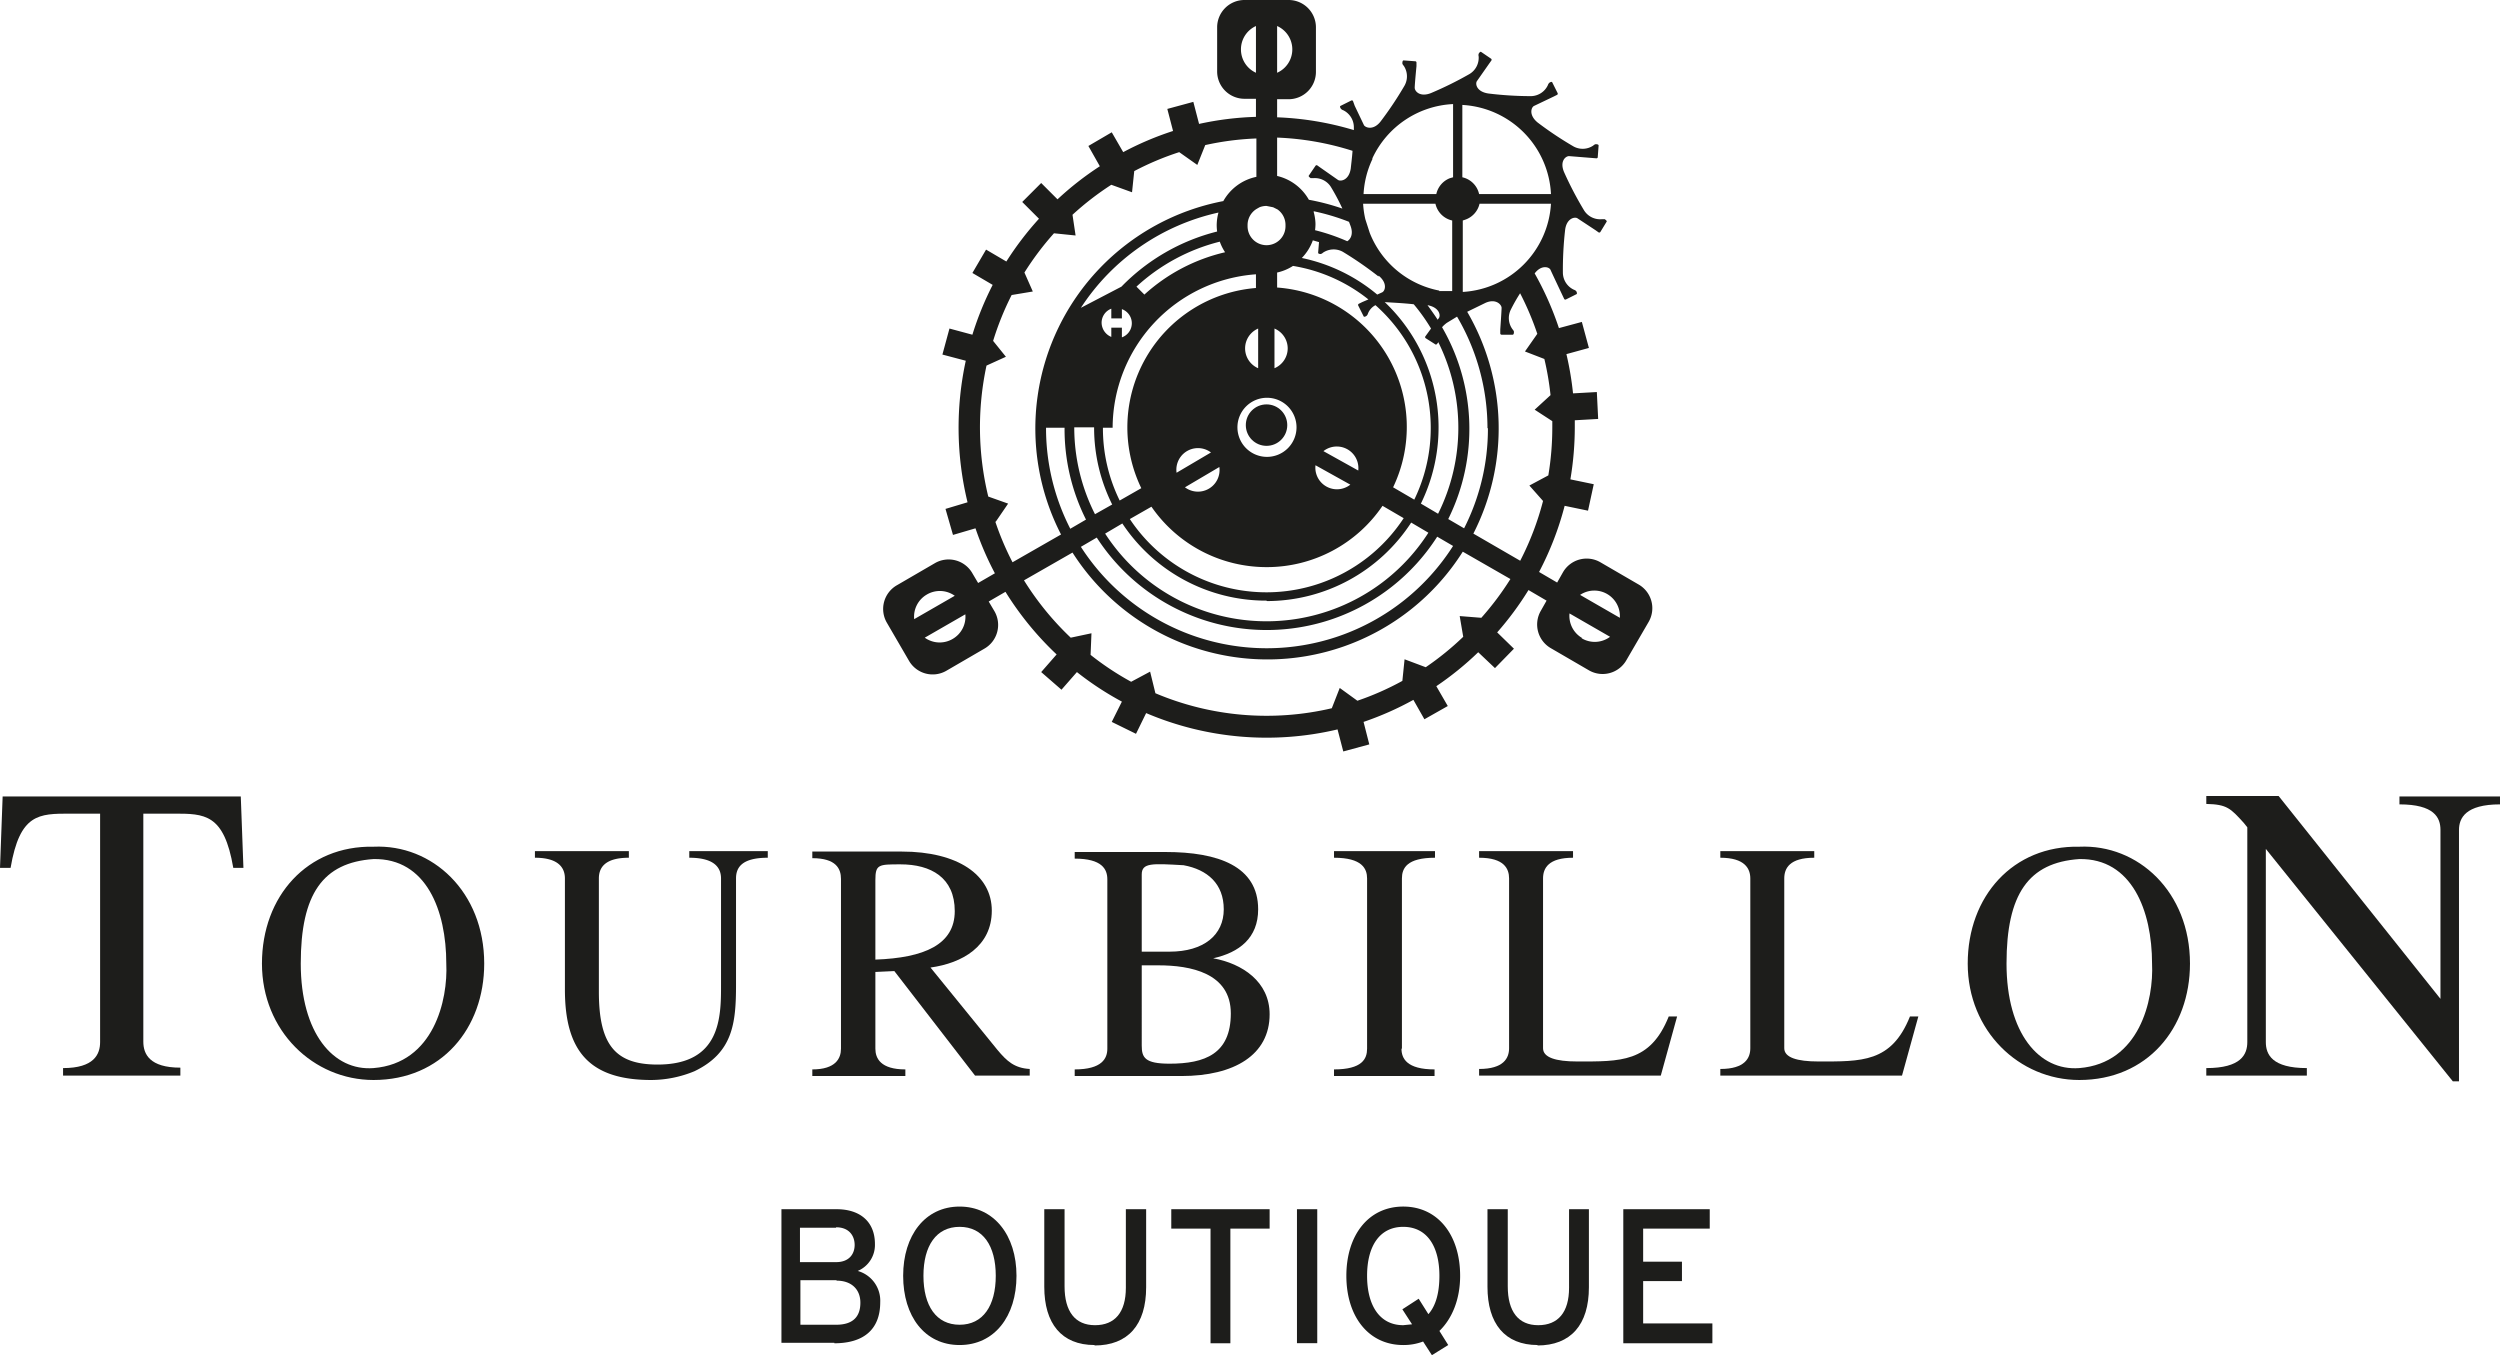
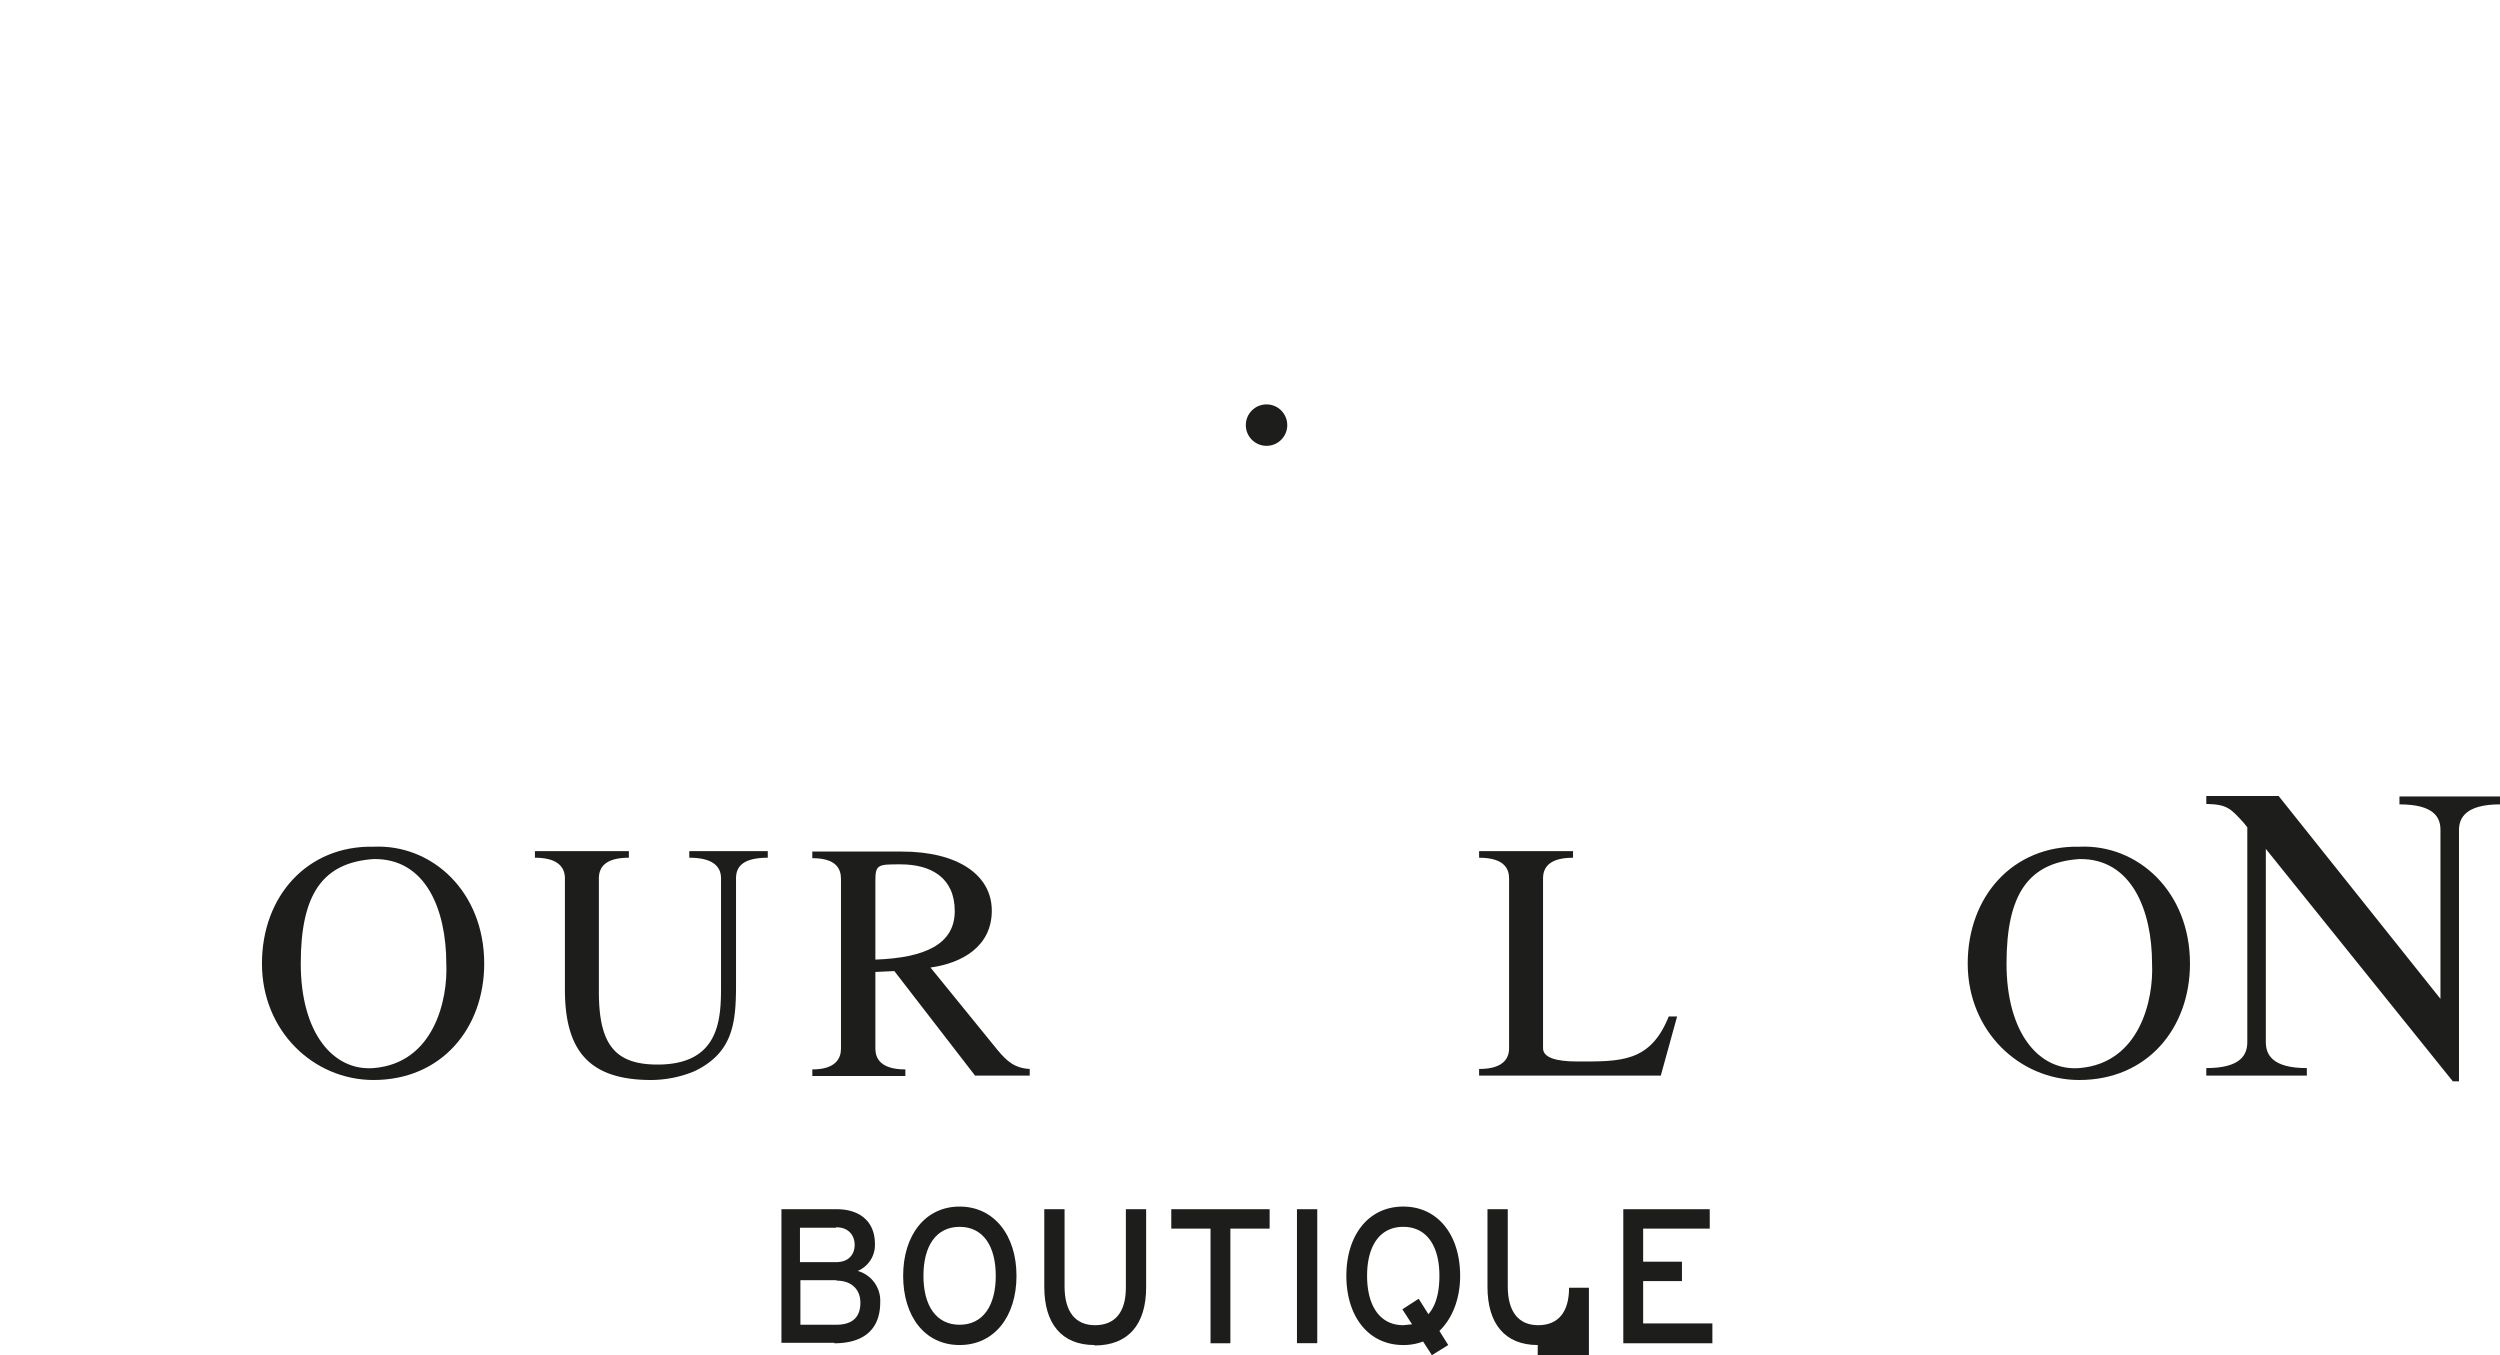
<svg xmlns="http://www.w3.org/2000/svg" id="logo-tourbillon" data-name="Calque 1" viewBox="0 0 566.9 307.3">
  <defs>
    <style>.cls-1{fill:#1d1d1b;}</style>
  </defs>
  <title>logo-tourbillon</title>
  <circle class="cls-1" cx="287.2" cy="96.4" r="4.7" />
-   <path class="cls-1" d="M371.5,262.3l-8.6-5a6.2,6.2,0,0,0-8.5,2.3l-1.3,2.3-4.1-2.4a69.9,69.9,0,0,0,5.8-15l5.3,1.1,1.3-6-5.3-1.1a71.4,71.4,0,0,0,1-11.8q0-.8,0-1.6l5.3-.3-0.3-6.1-5.4.3a70.9,70.9,0,0,0-1.5-8.9l5.1-1.4-1.6-5.9-5.2,1.4a70,70,0,0,0-5.5-12.4c1.5-2,3.3-1.5,3.6-.8s3.1,6.6,3.1,6.6a0.3,0.3,0,0,0,.4.1l2.4-1.2c0.2-.1,0-0.6-0.1-0.7a1.2,1.2,0,0,0-.5-0.3,4.3,4.3,0,0,1-2.5-3.8,80.3,80.3,0,0,1,.5-9.7c0.3-2.7,2.2-3.1,2.8-2.7l4.1,2.7,0.7,0.5a0.3,0.3,0,0,0,.4-0.1l1.4-2.3c0.2-.2-0.3-0.5-0.4-0.6h-0.6a4.3,4.3,0,0,1-4.1-2,80.2,80.2,0,0,1-4.5-8.6c-1.1-2.5.3-3.7,1.1-3.7l6.2,0.5a0.3,0.3,0,0,0,.3-0.2l0.2-2.7c0-.3-0.5-0.3-0.7-0.3a1.2,1.2,0,0,0-.5.3,4.3,4.3,0,0,1-4.5.2,80.4,80.4,0,0,1-8.1-5.4c-2.1-1.7-1.5-3.5-.8-3.8l4.4-2.1,0.8-.4a0.3,0.3,0,0,0,.1-0.4l-1.2-2.4c-0.1-.3-0.6,0-0.7.1a1.2,1.2,0,0,0-.3.5,4.3,4.3,0,0,1-3.8,2.5,79.9,79.9,0,0,1-9.7-.6c-2.7-.4-3-2.2-2.6-2.8l2.8-4,0.5-.7a0.3,0.3,0,0,0-.1-0.4l-2.2-1.5c-0.2-.2-0.5.2-0.6,0.4a1.1,1.1,0,0,0,0,.6,4.3,4.3,0,0,1-2.1,4,80.9,80.9,0,0,1-8.7,4.3c-2.5,1-3.7-.4-3.7-1.2s0.4-4.9.4-4.9V144a0.3,0.3,0,0,0-.2-0.3l-2.7-.2c-0.3,0-.3.5-0.3,0.7a1.1,1.1,0,0,0,.3.5,4.3,4.3,0,0,1,.2,4.5,79.4,79.4,0,0,1-5.4,8.1c-1.6,2.1-3.4,1.5-3.8.9l-2.1-4.4-0.4-1.1a0.3,0.3,0,0,0-.4-0.1l-2.4,1.2c-0.3.1,0,.6,0.1,0.7a1.2,1.2,0,0,0,.5.3,4.3,4.3,0,0,1,2.4,3.8c0,0.1,0,.4,0,0.7a69.2,69.2,0,0,0-17.4-2.9v-4.1h2.6a6.2,6.2,0,0,0,6.2-6.2V136a6.2,6.2,0,0,0-6.2-6.2h-10A6.2,6.2,0,0,0,276,136v10a6.2,6.2,0,0,0,6.2,6.2h2.6v4.1a69.1,69.1,0,0,0-12.9,1.6l-1.3-5-5.9,1.6,1.3,5a69.1,69.1,0,0,0-11.3,4.8l-2.6-4.5-5.3,3.1,2.6,4.6a69.8,69.8,0,0,0-9.6,7.5l-3.7-3.7-4.3,4.3,3.8,3.8a70.4,70.4,0,0,0-7.4,9.7l-4.6-2.7-3.1,5.3,4.6,2.7a70.3,70.3,0,0,0-4.6,11.3l-5.2-1.4-1.6,5.9,5.3,1.4a71.5,71.5,0,0,0,.4,32.1l-5,1.5,1.7,5.9,5.1-1.5a69.7,69.7,0,0,0,4.4,10.2l-3.8,2.2-1.3-2.2a6.2,6.2,0,0,0-8.5-2.3l-8.6,5a6.2,6.2,0,0,0-2.3,8.5l5,8.6a6.2,6.2,0,0,0,8.5,2.3l8.6-5a6.2,6.2,0,0,0,2.3-8.5l-1.3-2.2,3.8-2.2a70.6,70.6,0,0,0,11.6,14.2l-3.5,4,4.6,4,3.5-4a69.5,69.5,0,0,0,10.2,6.7l-2.3,4.6,5.5,2.7,2.3-4.7a69.7,69.7,0,0,0,43.4,3.7l1.3,5,5.9-1.6-1.3-5.1a69.7,69.7,0,0,0,11.3-5l2.5,4.4,5.3-3-2.6-4.5a69.9,69.9,0,0,0,9.5-7.7l3.8,3.6,4.3-4.4-3.8-3.7a70.3,70.3,0,0,0,7.1-9.6l4.1,2.4-1.3,2.3a6.2,6.2,0,0,0,2.3,8.5l8.6,5a6.2,6.2,0,0,0,8.5-2.3l5-8.6A6.2,6.2,0,0,0,371.5,262.3ZM289.6,135.7a5.8,5.8,0,0,1,0,10.6V135.7ZM210.2,264.6a5.8,5.8,0,0,1,6.3.3l-9.2,5.3A5.8,5.8,0,0,1,210.2,264.6Zm5.8,10.1a5.8,5.8,0,0,1-6.3-.3l9.2-5.3A5.8,5.8,0,0,1,216,274.7ZM331.7,153.6a21.3,21.3,0,0,1,20,20.2H335.4a5,5,0,0,0-3.8-3.8V153.6Zm0,26.2,0.6-.2a5,5,0,0,0,3.2-3.6h16.2a21.3,21.3,0,0,1-20,20V179.8Zm5.7,47.1a49.8,49.8,0,0,1-5.4,22.7l-3.6-2.1A46,46,0,0,0,327,204a6.5,6.5,0,0,1,1.1-1l2.3-1.4A49.9,49.9,0,0,1,337.3,226.9ZM308,199.1l1.2,2.4c0.1,0.3.6,0,.7-0.1a1.1,1.1,0,0,0,.3-0.5,3.6,3.6,0,0,1,1.7-1.9,37.2,37.2,0,0,1,8.8,44.1l-4.8-2.8a31.7,31.7,0,0,0-26.3-45.3v-3.4a11,11,0,0,0,3.6-1.5,37,37,0,0,1,17.1,7.6l-1.4.6-0.8.4A0.3,0.3,0,0,0,308,199.1Zm18.4-3.4a21.3,21.3,0,0,1-15.8-13.1l-1-3.1a21.2,21.2,0,0,1-.5-3.5h16.4a5,5,0,0,0,3.8,3.8v16h-3Zm-0.1,6.2-0.3.4c-0.7-1.1-1.5-2.2-2.3-3.3C326.4,199.5,326.7,201.3,326.3,201.9Zm-5.8-3.2a42.7,42.7,0,0,1,4,5.6l-1.3,1.8a0.3,0.3,0,0,0,.1.4l2.2,1.4c0.2,0.2.5-.3,0.6-0.4a0.4,0.4,0,0,0,0-.2,43.7,43.7,0,0,1,0,39l-3.9-2.3a39.2,39.2,0,0,0-8.2-45.7C315.1,198.4,318,198.5,320.6,198.8ZM266.8,237a4.9,4.9,0,0,1,7.8-4.6Zm9.7-1.3a4.9,4.9,0,0,1-7.8,4.6Zm10.8,22.7a31.7,31.7,0,0,0,26.2-13.9l4.8,2.8a37.2,37.2,0,0,1-62.1.2l4.9-2.8A31.7,31.7,0,0,0,287.3,258.4Zm18.9-18.7a4.9,4.9,0,0,1-7.9-4.4Zm-6.1-7.6a4.9,4.9,0,0,1,7.9,4.4Zm-12.8,34A39.1,39.1,0,0,0,320,248.3l3.9,2.3a43.6,43.6,0,0,1-73.3.2l3.9-2.3A39.1,39.1,0,0,0,287.2,266Zm4.7-57.3a4.9,4.9,0,0,1-3,4.5v-9A4.9,4.9,0,0,1,292,208.8Zm2,17.9a6.7,6.7,0,1,1-6.7-6.7A6.7,6.7,0,0,1,294,226.7Zm-8.7-13.4a4.9,4.9,0,0,1,0-9v9Zm-0.4-18.2a31.7,31.7,0,0,0-26.1,45.4l-4.9,2.8a37,37,0,0,1-3.8-16.5h2.2A35,35,0,0,1,284.8,192v3.1ZM254.4,202v-2.1a3.4,3.4,0,0,1,0,6.4v-2.2H252v2.1a3.5,3.5,0,0,1-2-2.1,3.4,3.4,0,0,1-.2-1.1,3.4,3.4,0,0,1,2.2-3.2V202h2.4Zm5.1-5.4-1.8-1.8a43.5,43.5,0,0,1,18.9-10.2,11,11,0,0,0,1.2,2.4A40.9,40.9,0,0,0,259.5,196.6ZM276,182.3a45.8,45.8,0,0,0-21.7,12.5l-9.2,4.8A50.1,50.1,0,0,1,276.3,178a11.1,11.1,0,0,0-.4,2.8A10.8,10.8,0,0,0,276,182.3Zm-27.9,44.5a39,39,0,0,0,4.1,17.4l-3.9,2.2a43.5,43.5,0,0,1-4.7-19.7h4.5Zm-1.8,20.8-3.6,2.1a49.9,49.9,0,0,1-5.5-22.9h4.2A45.7,45.7,0,0,0,246.3,247.7Zm2.4,4.1a45.9,45.9,0,0,0,77.2-.2l3.6,2.1a50.1,50.1,0,0,1-84.4.2Zm62.5-86a21.3,21.3,0,0,1,18.3-12.3V170l-0.7.2a5,5,0,0,0-3.1,3.6H309.2A21.1,21.1,0,0,1,311.2,165.9Zm1.4,26.6c2.1,1.7,1.5,3.5.8,3.8l-1.1.5a39,39,0,0,0-17.1-8.3,11.2,11.2,0,0,0,2.5-4l1.4,0.4-0.2,2.4c0,0.3.5,0.3,0.6,0.3a1.2,1.2,0,0,0,.5-0.3,4.3,4.3,0,0,1,4.5-.2A81.4,81.4,0,0,1,312.6,192.5Zm-14.7-14.6a49.5,49.5,0,0,1,8,2.4l0.3,0.8c0.8,2,0,3.2-.7,3.6a45.1,45.1,0,0,0-7.3-2.5,11.8,11.8,0,0,0,.1-1.4A11.1,11.1,0,0,0,297.9,177.9Zm-8.3-16.7a64.4,64.4,0,0,1,17.1,3c-0.1,1.5-.3,3-0.4,4-0.4,2.7-2.3,3-2.9,2.6l-4-2.8-0.7-.5a0.3,0.3,0,0,0-.4.1l-1.5,2.2c-0.2.2,0.3,0.5,0.4,0.6h0.6a4.3,4.3,0,0,1,4,2,48.6,48.6,0,0,1,2.6,4.9,51.7,51.7,0,0,0-7.6-2,11.2,11.2,0,0,0-7.2-5.4v-8.7ZM281.4,141a5.8,5.8,0,0,1,3.4-5.3v10.6A5.8,5.8,0,0,1,281.4,141Zm4.2,35.8a4.2,4.2,0,0,1,1.6-.3l1.5,0.3,1,0.5a4.3,4.3,0,0,1,1.8,3.5c0,0.1,0,.2,0,0.3a4.3,4.3,0,0,1-8.6,0c0-.1,0-0.2,0-0.3a4.3,4.3,0,0,1,2-3.6Zm-59.8,71.3,2.8-4.1-4.5-1.6a66.6,66.6,0,0,1-.4-29.7l4.4-2-2.9-3.6a65.3,65.3,0,0,1,4.2-10.4l4.8-.8-1.9-4.3a65.6,65.6,0,0,1,6.7-8.9l4.9,0.5-0.7-4.7a65.5,65.5,0,0,1,8.8-6.8l4.7,1.7,0.5-4.8a64.1,64.1,0,0,1,10.2-4.3l4.1,2.9,1.8-4.5a64.6,64.6,0,0,1,11.6-1.5v8.7a11.2,11.2,0,0,0-7.5,5.5A52.5,52.5,0,0,0,240.6,251l-11,6.3A64.8,64.8,0,0,1,225.7,248.1Zm110.2,21.8-5-.4,0.8,4.7a65.3,65.3,0,0,1-8.5,6.9l-4.8-1.8-0.5,4.9H318a63.8,63.8,0,0,1-10.2,4.5l-4-2.9-1.8,4.6h0a64.7,64.7,0,0,1-40-3.4h0l-1.2-4.9-4.3,2.3h0a64.6,64.6,0,0,1-9.2-6.1l0.2-4.9-4.7,1a65.6,65.6,0,0,1-10.6-13l11-6.3a52.4,52.4,0,0,0,88.5-.2l10.8,6.2A65.7,65.7,0,0,1,335.9,269.9Zm8.8-12.9-10.7-6.2a52.5,52.5,0,0,0-1.4-50.3l4.1-2c2.4-1.1,3.7.4,3.7,1.1s-0.3,4.9-.3,4.9v0.9a0.3,0.3,0,0,0,.3.3H343c0.3,0,.3-0.5.3-0.7a1.2,1.2,0,0,0-.3-0.5,4.3,4.3,0,0,1-.4-4.5,39.4,39.4,0,0,1,2.1-3.7,65.4,65.4,0,0,1,3.9,9.2l-2.8,4,4.4,1.7a65.2,65.2,0,0,1,1.4,8.2l-3.6,3.3,4,2.6h0c0,0.5,0,.9,0,1.4a66,66,0,0,1-.9,10.9l-4.3,2.3,3.1,3.5A65,65,0,0,1,344.7,257Zm14,17.5a5.8,5.8,0,0,1-2.9-5.6l9.2,5.3A5.8,5.8,0,0,1,358.6,274.5Zm8.7-4.5-9.2-5.3A5.8,5.8,0,0,1,367.3,270.1Z" transform="translate(0 -129.8)" />
-   <path class="cls-1" d="M40.9,373.7H14.3v-1.7c7,0,8.4-3.1,8.4-5.9V314.3H15.9c-7.1,0-11.4,0-13.5,12.3H0l0.6-16.2h54l0.6,16.2H52.9c-2.1-12.3-6.5-12.3-13.5-12.3H32.5v51.7c0,2.8,1.4,5.9,8.4,5.9v1.7Z" transform="translate(0 -129.8)" />
  <path class="cls-1" d="M84.7,321.8c-15-.3-25.3,11.2-25.3,26.5s11.7,26.4,25.3,26.4c15.4,0,25.1-11.7,25.1-26.4,0-16.3-11.8-27.1-25.1-26.5m0,2.8c12-.2,16.5,11.7,16.5,23.7,0.4,8.2-2.8,22.6-16.5,23.7-9.1.7-16.5-7.9-16.5-23.7s5-22.9,16.5-23.7" transform="translate(0 -129.8)" />
  <path class="cls-1" d="M128.1,329c0-2.2-1.2-4.7-6.8-4.7v-1.5h21.3v1.5c-5.6,0-6.8,2.4-6.8,4.7v25.7c0,12,3.7,16.5,13.3,16.5,14.4,0,14.4-10.8,14.4-18.1V329c0-2.2-1.2-4.7-7.2-4.7v-1.5h17.8v1.5c-6.1,0-7.2,2.4-7.2,4.7v24.1c0,8.7-.7,15.4-9.4,19.6a25.9,25.9,0,0,1-9.8,2c-14,0-19.6-6.5-19.6-20.5V329Z" transform="translate(0 -129.8)" />
  <path class="cls-1" d="M190.7,367.6c0,2.2-1.2,4.7-6.5,4.7v1.5h21.1v-1.5c-5.6,0-6.8-2.5-6.8-4.7V350.2l4.3-.2,18.3,23.7h12.4v-1.5c-3.5-.2-5.2-1.8-7.3-4.3L211,349.2c7.2-1,13.9-4.8,13.9-12.9s-7.7-13.4-20.4-13.4H184.2v1.5c5.4,0,6.5,2.4,6.5,4.7v38.6Zm7.8-38.2c0-3.6.7-3.6,5.7-3.6,6.9,0,12.3,3,12.3,10.6s-6.9,10.6-18,11v-18Z" transform="translate(0 -129.8)" />
-   <path class="cls-1" d="M258.9,345.6V328.1c0-2.7,2.4-2.5,9.5-2.1,5.4,1,9.1,4.2,9.1,10s-4.5,9.6-12.3,9.6h-6.3Zm-7.8,22c0,2.2-1.2,4.7-7.4,4.7v1.5h24.2c12,0,20-4.8,20-14,0-7.4-6.2-11.5-12.8-12.7h0c5.9-1.3,10.2-4.6,10.2-11.1,0-9.8-9.1-13-21-13H243.7v1.5c6.2,0,7.4,2.4,7.4,4.7v38.6Zm7.8-18.9h3.8c7.2,0,16.4,1.7,16.4,10.9s-5.9,11.4-13.9,11.4c-5.6,0-6.3-1.4-6.3-4.1V348.6Z" transform="translate(0 -129.8)" />
-   <path class="cls-1" d="M317.8,367.6c0,2.2,1.2,4.7,7.5,4.7v1.5H302.5v-1.5c6.4,0,7.5-2.4,7.5-4.7V329c0-2.2-1.1-4.7-7.5-4.7v-1.5h22.9v1.5c-6.4,0-7.5,2.4-7.5,4.7v38.6Z" transform="translate(0 -129.8)" />
  <path class="cls-1" d="M335.4,373.7v-1.5c5.6,0,6.8-2.5,6.8-4.7V329c0-2.2-1.1-4.7-6.8-4.7v-1.5h21.3v1.5c-5.6,0-6.8,2.4-6.8,4.7v38.5c0,2.1,2.9,3,7.7,3,9.8,0,16.6.3,20.8-10.2h1.9l-3.7,13.4H335.4Z" transform="translate(0 -129.8)" />
-   <path class="cls-1" d="M390.1,373.7v-1.5c5.6,0,6.8-2.5,6.8-4.7V329c0-2.2-1.2-4.7-6.8-4.7v-1.5h21.3v1.5c-5.6,0-6.8,2.4-6.8,4.7v38.5c0,2.1,2.9,3,7.7,3,9.8,0,16.6.3,20.8-10.2H435l-3.7,13.4H390.1Z" transform="translate(0 -129.8)" />
  <path class="cls-1" d="M471.5,321.8c-15-.3-25.3,11.2-25.3,26.5s11.7,26.4,25.3,26.4c15.4,0,25.1-11.7,25.1-26.4,0-16.3-11.8-27.1-25.1-26.5m0,2.8c11.9-.2,16.5,11.7,16.5,23.7,0.4,8.2-2.8,22.6-16.5,23.7-9.1.7-16.5-7.9-16.5-23.7s5-22.9,16.5-23.7" transform="translate(0 -129.8)" />
  <path class="cls-1" d="M557.6,375h-1.4l-42.4-52.7v43.8c0,2.8,1.4,5.9,9.3,5.9v1.7H500.3v-1.7c7.9,0,9.3-3.1,9.3-5.9V317.4l-0.8-1c-3-3.3-3.8-4.2-8.5-4.3v-1.8h16.4l36.7,46V318c0-2.8-1.4-5.8-9.3-5.8v-1.8h22.8v1.8c-7.8,0-9.3,3.1-9.3,5.8V375Z" transform="translate(0 -129.8)" />
  <path class="cls-1" d="M189.7,420.1h-8.2v10.1h8.1c4,0,5.5-2,5.5-5s-2-5-5.4-5m-0.1-12h-8.2V416h8.2c3,0,4.2-1.9,4.2-3.9s-1.2-4-4.2-4m-0.4,26.2H177.2V404h12.5c5.3,0,8.7,2.8,8.7,7.9a6.4,6.4,0,0,1-3.9,6.1,7,7,0,0,1,5.1,7.1c0,6.2-3.8,9.3-10.4,9.3" transform="translate(0 -129.8)" />
  <path class="cls-1" d="M217.6,408c-5.3,0-8.2,4.3-8.2,11.1s2.9,11.1,8.2,11.1,8.2-4.3,8.2-11.1-2.9-11.1-8.2-11.1m0,26.8c-7.9,0-12.8-6.5-12.8-15.7s5-15.7,12.8-15.7,12.9,6.5,12.9,15.7-5,15.7-12.9,15.7" transform="translate(0 -129.8)" />
  <path class="cls-1" d="M248.2,434.8c-7.5,0-11.4-4.9-11.4-13.2V404h4.6v17.5c0,5.7,2.4,8.8,6.9,8.8s7-2.9,7-8.5V404h4.6v17.7c0,8.5-4.1,13.2-11.7,13.2" transform="translate(0 -129.8)" />
  <polygon class="cls-1" points="279 278.6 279 304.6 274.5 304.6 274.5 278.6 265.6 278.6 265.6 274.2 287.9 274.2 287.9 278.6 279 278.6" />
  <rect class="cls-1" x="294.1" y="274.2" width="4.6" height="30.38" />
  <path class="cls-1" d="M318.2,408c-5.3,0-8.2,4.3-8.2,11.1s2.9,11.2,8.2,11.2l2-.2-2.2-3.4,3.7-2.4,2.2,3.5c1.7-1.9,2.5-4.9,2.5-8.7,0-6.8-2.9-11.1-8.2-11.1m8.2,23.6,2,3.2-3.7,2.3-2-3.1a12.4,12.4,0,0,1-4.5.8c-7.9,0-12.9-6.5-12.9-15.7s5-15.7,12.9-15.7,12.9,6.5,12.9,15.7c0,5.3-1.8,9.7-4.7,12.5" transform="translate(0 -129.8)" />
-   <path class="cls-1" d="M348.7,434.8c-7.5,0-11.4-4.9-11.4-13.2V404h4.6v17.5c0,5.7,2.4,8.8,6.9,8.8s7-2.9,7-8.5V404h4.5v17.7c0,8.5-4.1,13.2-11.7,13.2" transform="translate(0 -129.8)" />
+   <path class="cls-1" d="M348.7,434.8c-7.5,0-11.4-4.9-11.4-13.2V404h4.6v17.5c0,5.7,2.4,8.8,6.9,8.8s7-2.9,7-8.5h4.5v17.7c0,8.5-4.1,13.2-11.7,13.2" transform="translate(0 -129.8)" />
  <polygon class="cls-1" points="368.1 304.6 368.1 274.2 387.7 274.2 387.7 278.6 372.6 278.6 372.6 286.1 381.4 286.1 381.4 290.5 372.6 290.5 372.6 300.1 388.3 300.1 388.3 304.6 368.1 304.6" />
</svg>